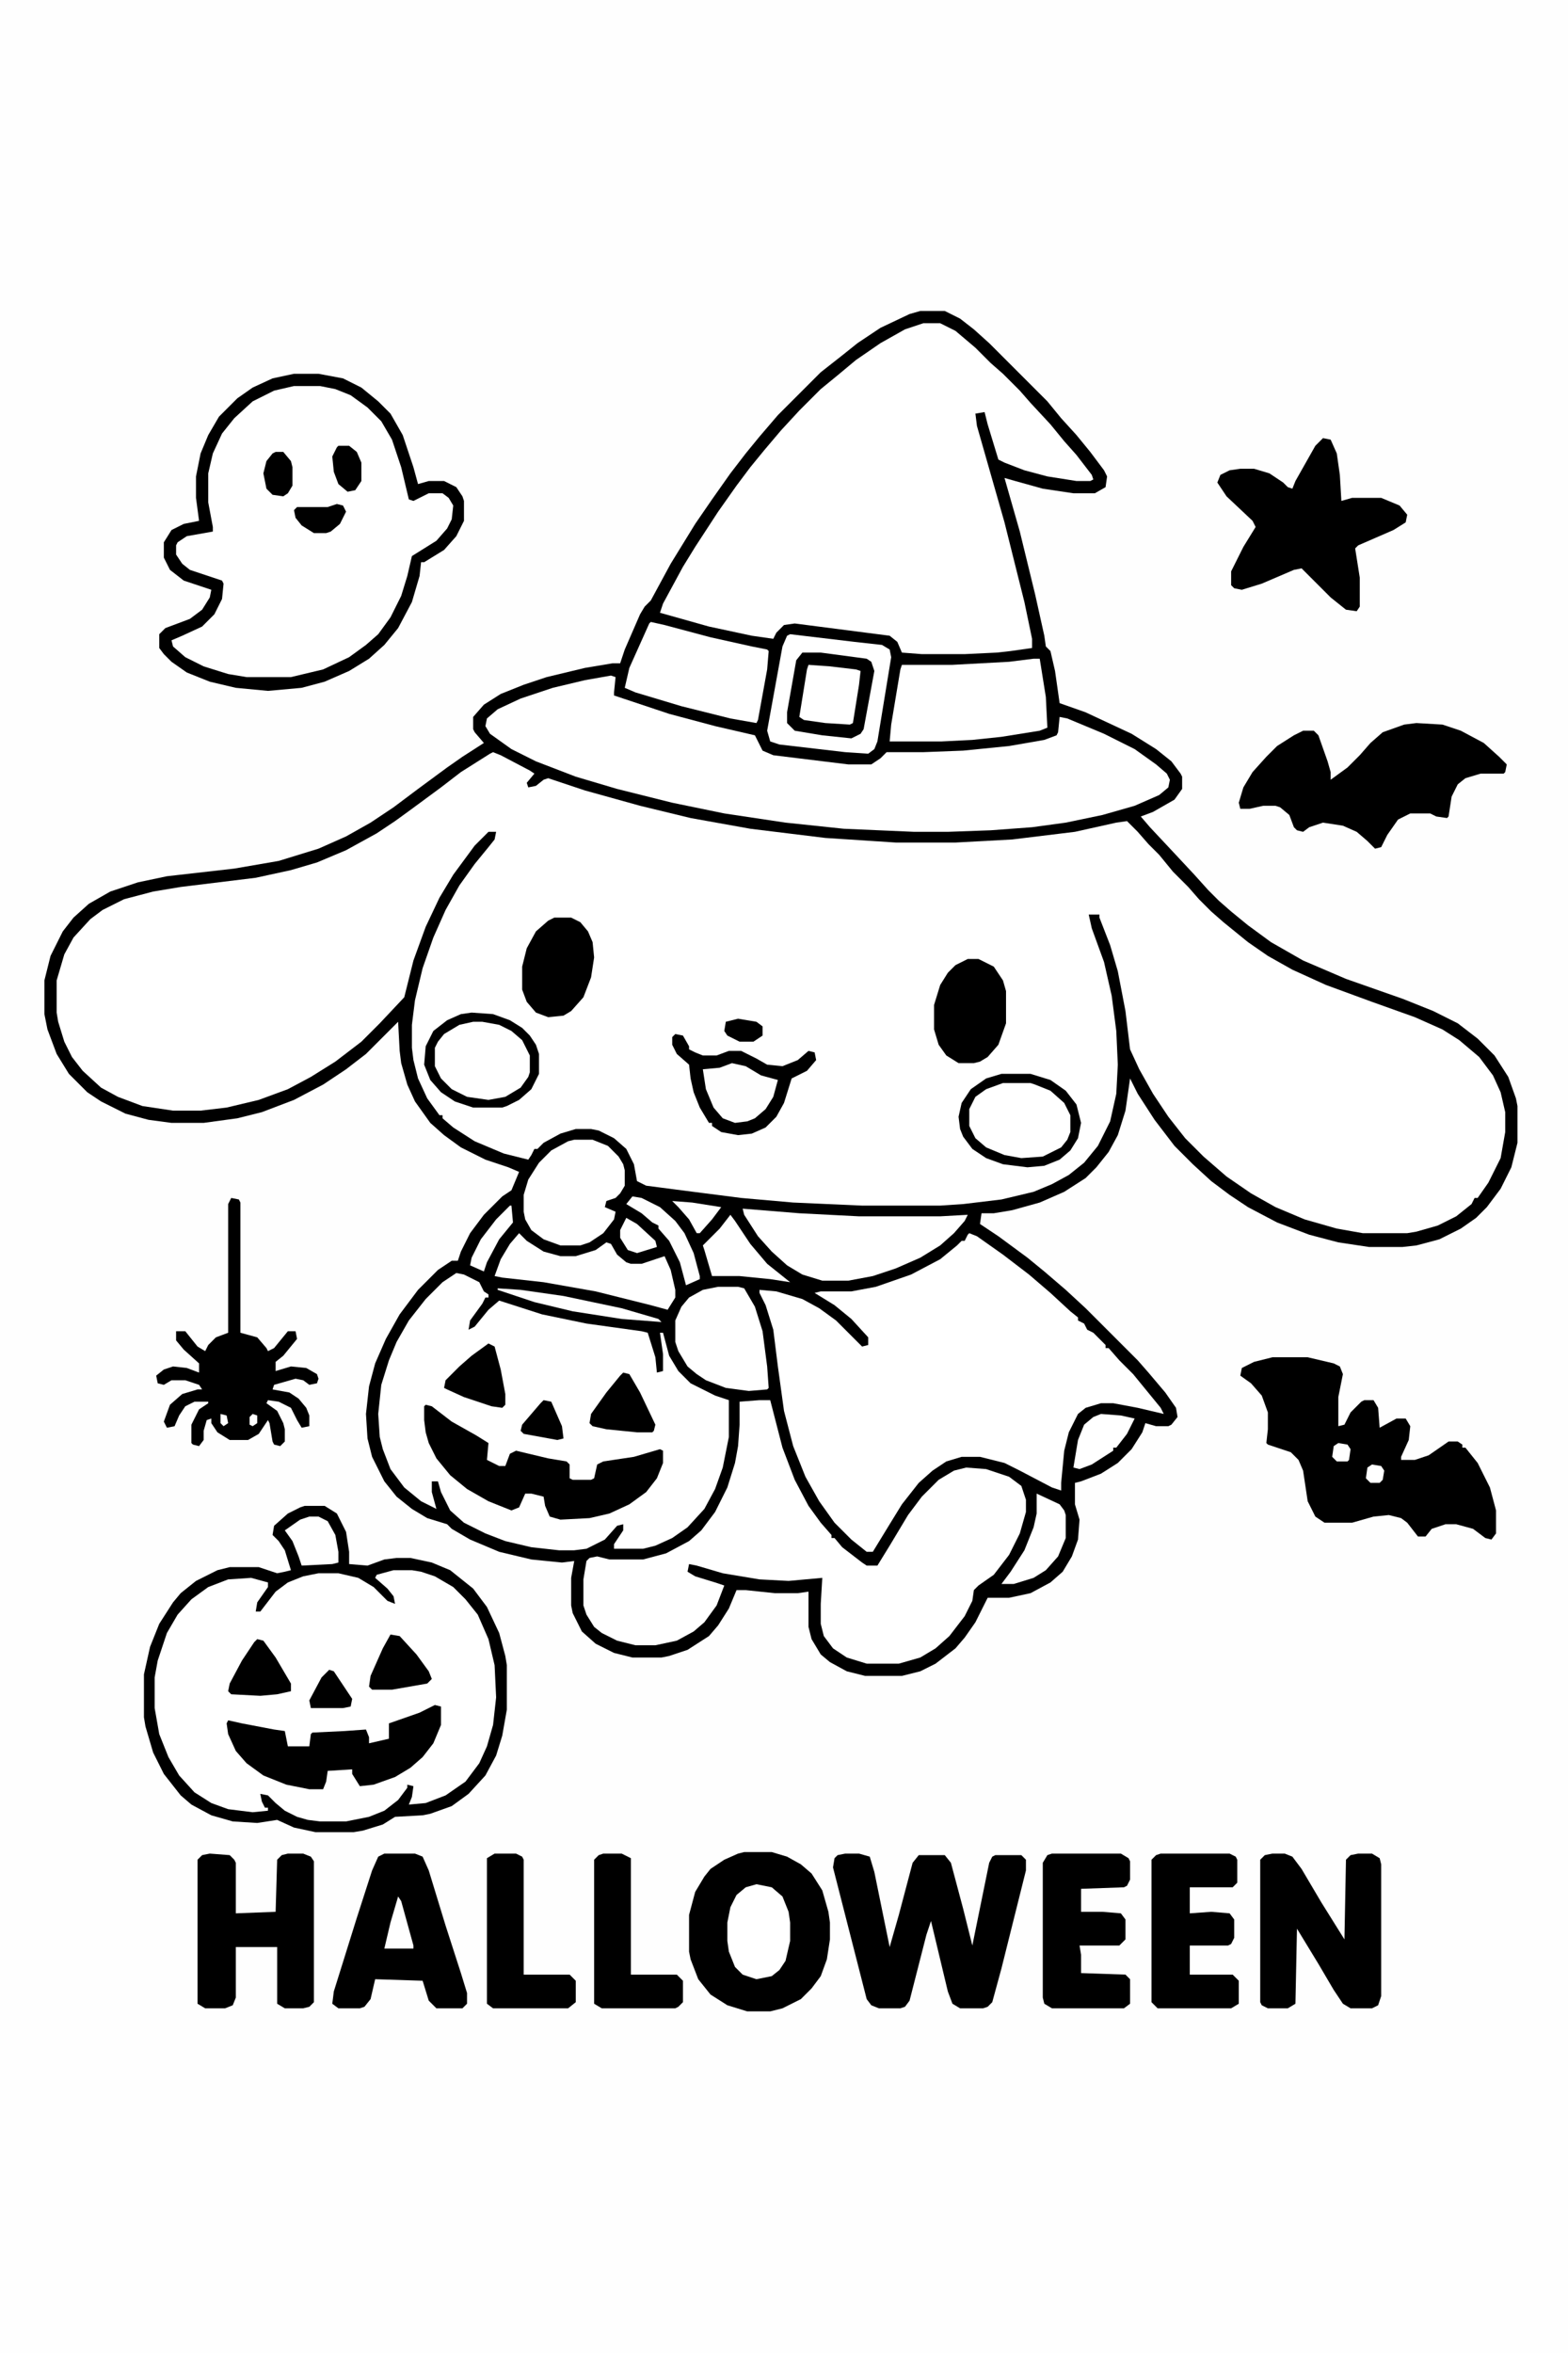
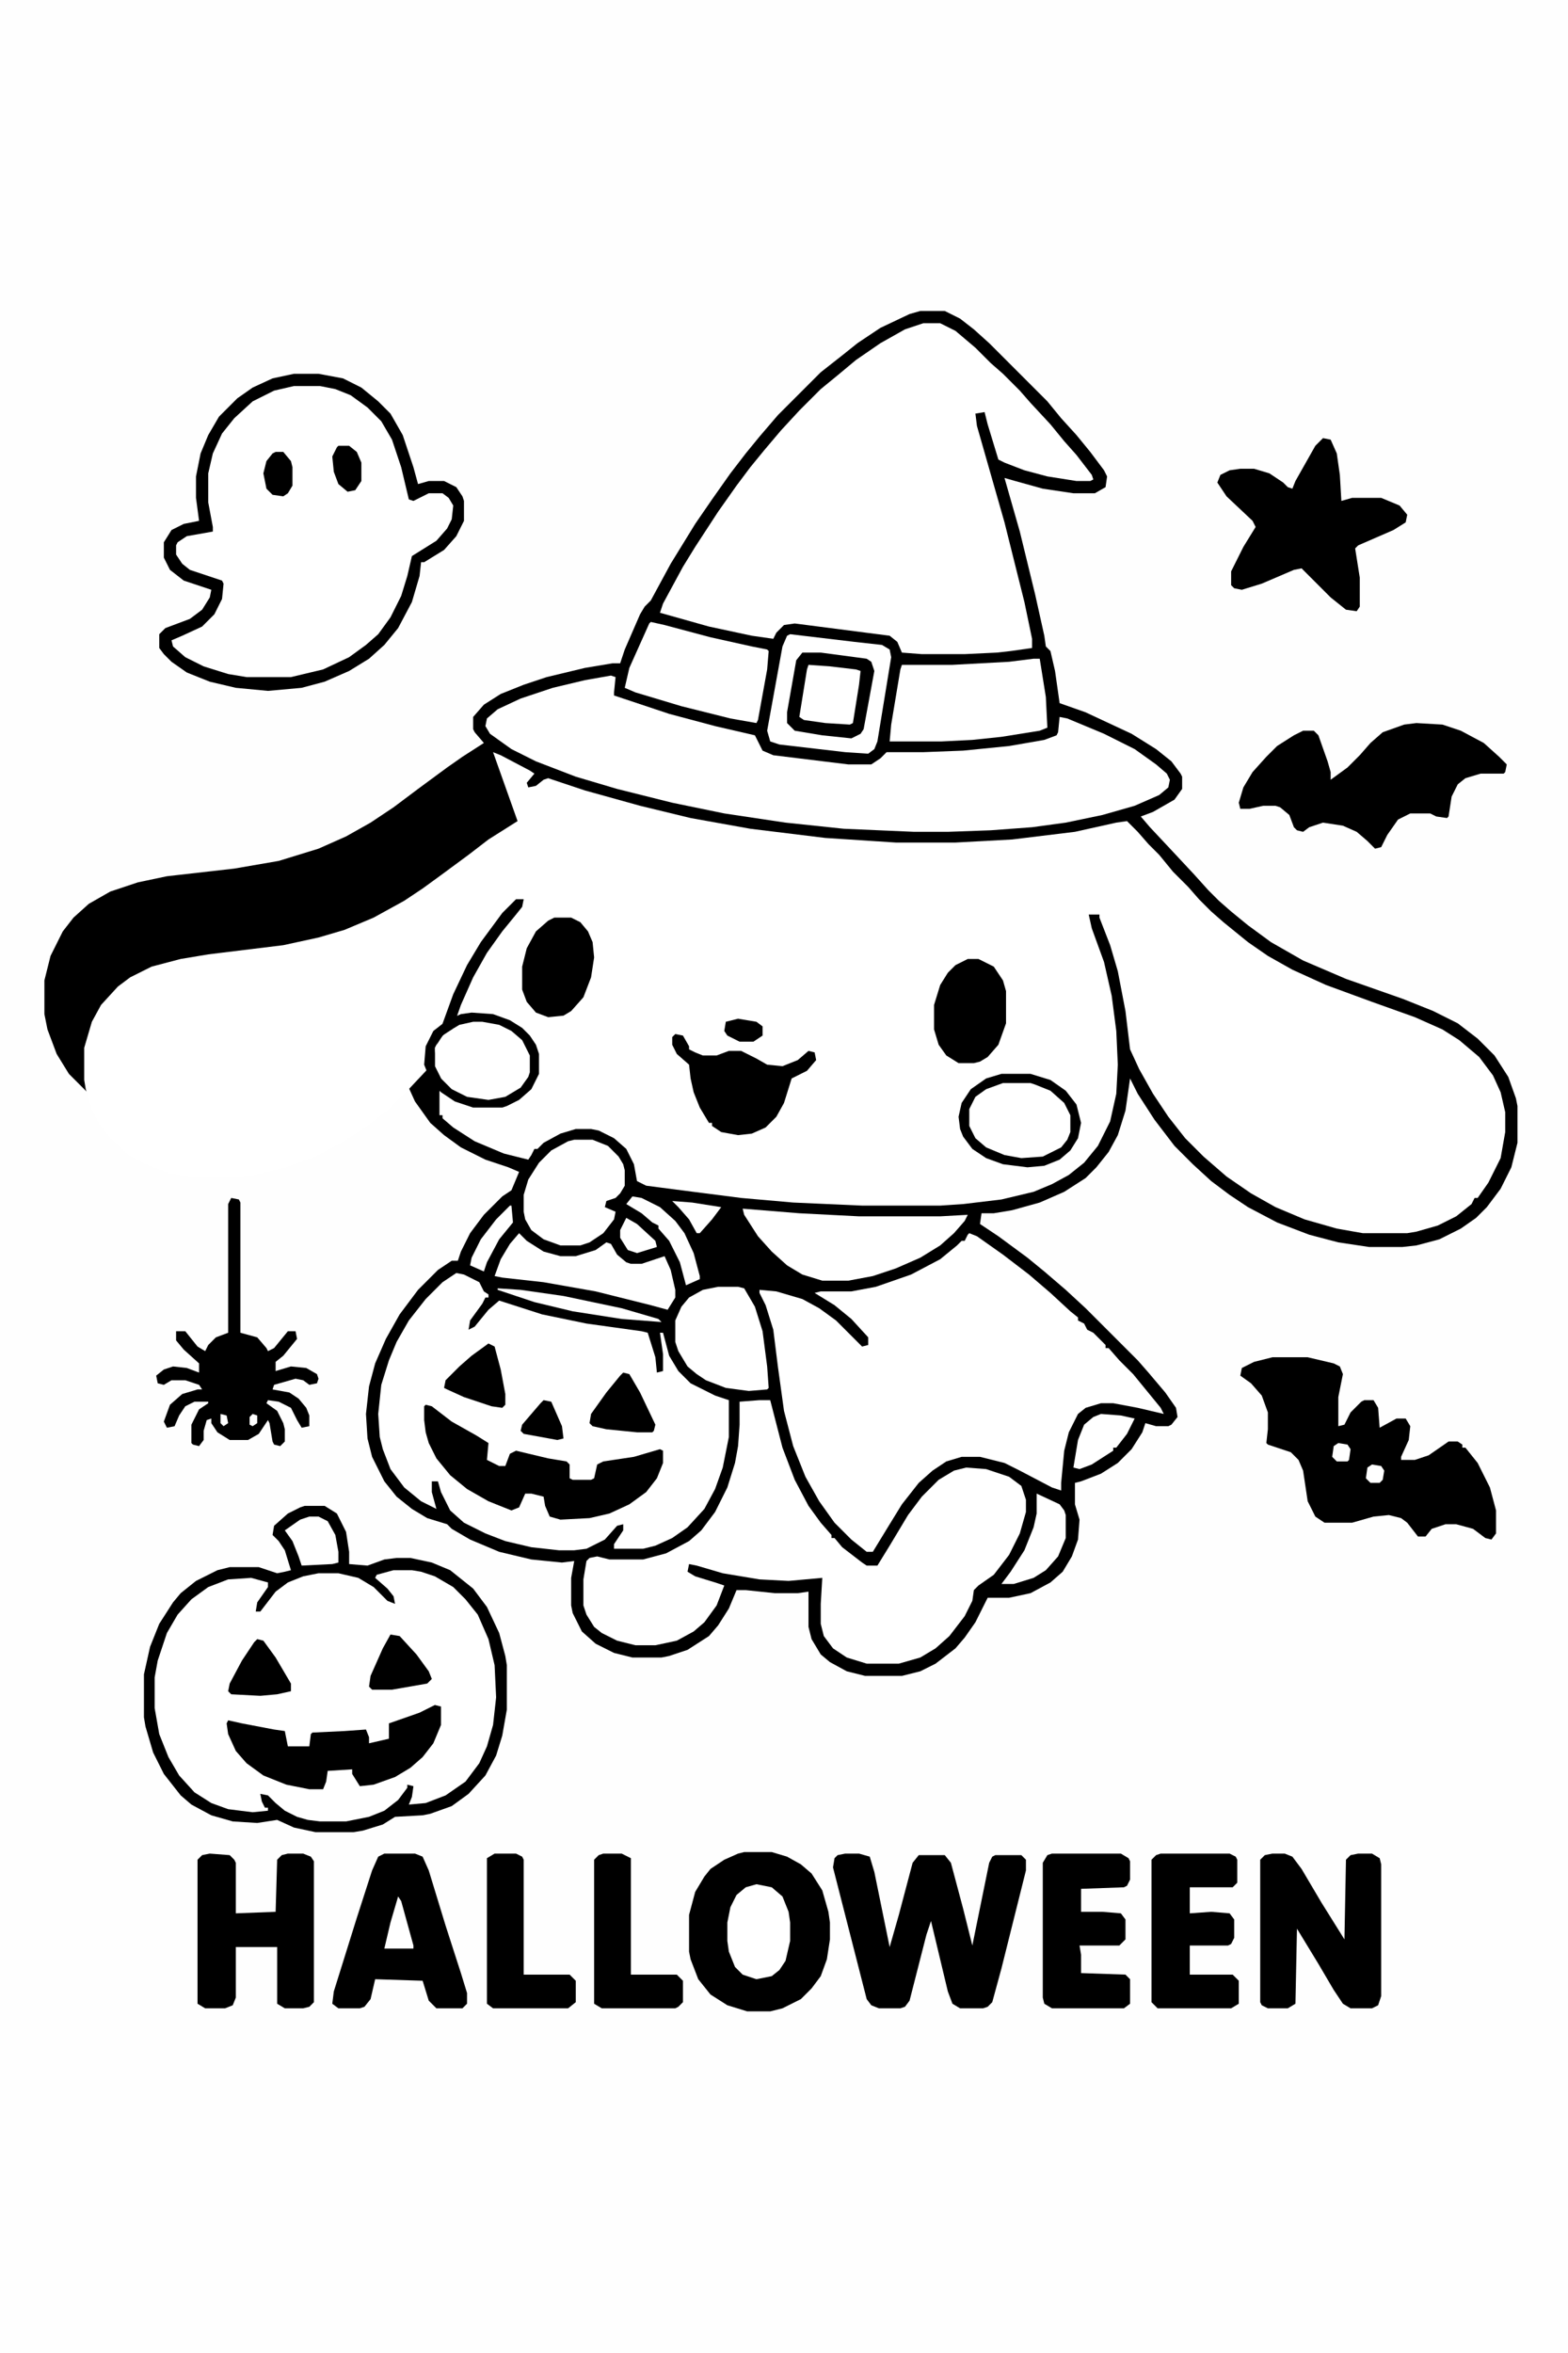
<svg xmlns="http://www.w3.org/2000/svg" version="1.1" viewBox="0 0 1024 1536" width="1024" height="1536">
  <path transform="translate(0)" d="m0 0h1024v1536h-1024z" fill="#FEFEFE" />
  <path transform="translate(601,203)" d="m0 0h16l10 5 9 7 10 9 38 38 9 11 10 11 9 11 9 12 2 4-1 7-7 4h-14l-20-3-18-5-7-2 10 35 10 41 6 27 1 7 3 3 3 13 3 21 17 6 30 14 16 10 10 8 6 8 1 2v8l-5 7-14 8-8 3 6 7 15 16 14 15 9 10 7 7 8 7 11 9 15 11 21 12 28 12 37 13 20 8 16 8 13 10 11 11 9 14 5 14 1 5v24l-4 16-7 14-9 12-7 7-10 7-14 7-15 4-9 1h-22l-20-3-19-5-21-8-19-10-12-8-12-9-12-11-12-12-13-17-11-17-5-10-3 21-5 16-6 11-8 10-7 7-14 9-16 7-18 5-12 2h-8l-1 7 12 8 19 14 11 9 14 12 13 12 34 34 7 8 11 13 7 10 1 6-4 5-2 1h-8l-7-2-2 6-7 11-9 9-11 7-13 5-4 1v14l3 10-1 13-4 11-6 10-8 7-13 7-14 3h-14l-8 16-7 10-6 7-13 10-10 5-12 3h-24l-12-3-11-6-6-5-6-10-2-8v-23l-7 1h-15l-19-2h-6l-5 12-7 11-6 7-14 9-12 4-5 1h-19l-12-3-12-6-9-8-6-12-1-5v-18l2-11-8 1-20-2-21-5-19-8-12-7-3-3-13-4-10-6-10-8-8-10-8-16-3-12-1-16 2-18 4-15 7-16 9-16 12-16 13-13 9-6h4l2-6 6-12 9-12 12-12 6-4 5-12-7-3-15-5-16-8-11-8-9-8-10-14-5-11-4-14-1-8-1-19-21 21-13 10-15 10-19 10-21 8-16 4-22 3h-21l-15-2-15-4-16-8-9-6-12-12-8-13-6-16-2-10v-22l4-16 8-16 7-9 10-9 14-8 18-6 19-4 44-5 29-5 26-8 18-8 16-9 15-10 16-12 19-14 10-7 14-9-6-7-1-2v-8l7-8 11-7 15-6 15-5 25-6 18-3h5l3-9 10-23 3-5 4-4 13-24 16-26 11-16 12-17 10-13 9-11 12-14 28-28 14-11 10-8 15-10 19-9z" />
-   <path transform="translate(322,491)" d="m0 0 5 2 19 10 3 2-5 6 1 3 5-1 5-4 3-1 24 8 36 10 33 8 39 7 49 6 46 3h39l37-2 41-5 27-6 7-1 7 7 7 8 7 7 9 11 10 10 7 8 8 8 8 7 16 13 13 9 16 9 22 10 30 11 28 10 18 8 11 7 13 11 9 12 5 11 3 13v13l-3 17-8 16-7 10h-2l-2 4-10 8-12 6-14 4-6 1h-29l-17-3-21-6-19-8-16-9-16-11-15-13-12-12-11-14-10-15-9-16-6-13-3-25-5-26-5-17-7-18v-2h-7l2 9 8 22 5 22 3 23 1 22-1 19-4 18-8 16-9 11-10 8-11 6-12 5-21 5-25 3-15 1h-51l-45-2-34-3-39-5-23-3-6-3-2-11-5-10-8-7-10-5-5-1h-10l-10 3-11 6-4 4h-2l-2 4-2 3-16-4-19-8-14-9-7-6v-2h-2l-8-11-6-13-3-12-1-8v-15l2-16 5-21 7-20 8-18 9-16 10-14 9-11 4-5 1-5h-5l-9 9-14 19-9 15-9 19-8 22-6 24-16 17-12 12-17 13-16 10-15 8-19 7-21 5-17 2h-18l-20-3-16-6-11-6-12-11-7-9-5-10-4-13-1-6v-21l5-17 6-11 11-12 8-6 14-7 19-5 18-3 49-6 23-5 17-5 19-8 20-11 12-8 11-8 19-14 13-10 19-12z" fill="#fff" />
+   <path transform="translate(322,491)" d="m0 0 5 2 19 10 3 2-5 6 1 3 5-1 5-4 3-1 24 8 36 10 33 8 39 7 49 6 46 3h39l37-2 41-5 27-6 7-1 7 7 7 8 7 7 9 11 10 10 7 8 8 8 8 7 16 13 13 9 16 9 22 10 30 11 28 10 18 8 11 7 13 11 9 12 5 11 3 13v13l-3 17-8 16-7 10h-2l-2 4-10 8-12 6-14 4-6 1h-29l-17-3-21-6-19-8-16-9-16-11-15-13-12-12-11-14-10-15-9-16-6-13-3-25-5-26-5-17-7-18v-2h-7l2 9 8 22 5 22 3 23 1 22-1 19-4 18-8 16-9 11-10 8-11 6-12 5-21 5-25 3-15 1h-51l-45-2-34-3-39-5-23-3-6-3-2-11-5-10-8-7-10-5-5-1h-10l-10 3-11 6-4 4h-2l-2 4-2 3-16-4-19-8-14-9-7-6v-2h-2v-15l2-16 5-21 7-20 8-18 9-16 10-14 9-11 4-5 1-5h-5l-9 9-14 19-9 15-9 19-8 22-6 24-16 17-12 12-17 13-16 10-15 8-19 7-21 5-17 2h-18l-20-3-16-6-11-6-12-11-7-9-5-10-4-13-1-6v-21l5-17 6-11 11-12 8-6 14-7 19-5 18-3 49-6 23-5 17-5 19-8 20-11 12-8 11-8 19-14 13-10 19-12z" fill="#fff" />
  <path transform="translate(199,983)" d="m0 0h13l8 5 6 12 2 13v8l12 1 11-4 8-1h9l14 3 12 5 15 12 9 12 8 17 4 15 1 6v29l-3 17-4 13-7 13-11 12-11 8-14 5-5 1-18 1-8 5-13 4-6 1h-25l-14-3-11-5-13 2-16-1-14-4-13-7-7-6-11-14-7-14-5-17-1-6v-28l4-18 6-15 9-14 5-6 10-8 14-7 8-2h19l12 4 5-1 4-1-4-13-4-6-4-4 1-6 9-8 8-4z" fill="#fff" />
  <path transform="translate(603,211)" d="m0 0h11l10 5 13 11 10 10 8 7 11 11 7 8 13 14 9 11 8 9 10 13 1 3-2 1h-9l-19-3-15-4-13-5-4-2-7-23-2-8-6 1 1 8 18 63 13 52 5 24v6l-14 2-9 1-21 1h-28l-13-1-3-7-5-4-62-8-7 1-5 5-2 4-14-2-28-6-32-9 2-6 13-24 8-13 15-23 12-17 9-12 9-11 11-13 12-13 14-14 11-9 12-10 16-11 16-9z" fill="#fff" />
  <path transform="translate(298,831)" d="m0 0 5 1 10 5 3 6 3 2v2h-2l-2 4-8 11-1 6 4-2 9-11 7-6 28 9 29 6 36 5 4 1 5 16 1 10 4-1v-11l-2-14h2l4 15 6 10 8 8 16 8 9 3v24l-4 20-5 14-7 13-11 12-10 7-11 5-8 2h-19v-3l6-9v-4l-4 1-8 9-12 6-8 1h-10l-18-2-17-4-13-5-14-7-9-8-6-12-2-7h-4v7l3 11-10-5-11-9-9-12-5-13-2-8-1-15 2-19 5-16 5-12 8-14 11-14 11-11z" fill="#fff" />
  <path transform="translate(192,244)" d="m0 0h16l16 3 12 6 11 9 8 8 8 14 7 21 3 11 7-2h10l8 4 4 6 1 3v13l-5 10-8 9-13 8h-2l-1 9-5 17-9 17-9 11-10 9-13 8-16 7-15 4-22 2-21-2-17-4-15-6-10-7-5-5-3-4v-9l4-4 16-6 8-6 5-8 1-5-18-6-9-7-4-8v-10l5-8 8-4 10-2-2-15v-14l3-15 5-12 7-12 12-12 10-7 13-6z" fill="#fff" />
  <path transform="translate(633,805)" d="m0 0 5 2 17 12 17 13 14 12 13 12 5 4v2l4 2 2 4 4 2 8 8v2h2l7 8 9 9 18 22 2 4-17-4-16-3h-8l-10 3-5 4-6 12-3 12-2 21v5l-6-2-21-11-10-5-16-4h-12l-10 3-9 6-9 8-11 14-8 13-11 18h-4l-10-8-11-11-10-14-9-16-8-20-6-23-4-29-3-24-5-16-4-8v-2l11 1 17 5 11 6 11 8 17 17 4-1v-5l-11-12-11-9-13-8 4-1h20l16-3 23-8 19-10 11-9 3-3h2l2-4z" fill="#fff" />
  <path transform="translate(399,441)" d="m0 0 3 1-1 10v2l36 12 30 8 26 6 5 10 7 3 49 6h15l6-4 4-4h24l26-1 30-3 23-4 8-3 1-2 1-10 5 1 24 10 20 10 14 10 7 6 2 4-1 5-6 5-16 7-21 6-24 5-22 3-27 2-28 1h-22l-46-2-38-4-40-6-34-7-36-9-27-8-26-10-16-8-14-10-3-5 1-5 7-6 15-7 21-7 21-5z" fill="#fff" />
  <path transform="translate(496,914)" d="m0 0h7l8 31 8 21 9 17 8 11 7 8v2h2l5 6 13 10 3 2h7l8-13 12-20 9-12 11-11 10-6 8-2 13 1 15 5 8 6 3 9v8l-4 14-7 14-10 13-10 7-3 3-1 7-5 10-10 13-9 8-10 6-14 4h-21l-13-4-9-6-6-8-2-8v-13l1-17-22 2-19-1-24-4-17-5-5-1-1 5 5 3 13 4 6 2-5 13-8 11-7 6-11 6-14 3h-13l-12-3-10-5-5-4-5-8-2-6v-17l2-12 2-2 5-1 8 2h22l15-4 15-8 8-7 9-12 8-16 5-16 2-11 1-14v-15z" fill="#fff" />
  <path transform="translate(831,886)" d="m0 0h23l17 4 4 2 2 5-3 15v19l4-1 4-8 7-7 2-1h6l3 5 1 13 11-6h6l3 5-1 9-5 11v2h9l9-3 13-9h6l3 2v2h2l8 10 8 16 4 15v15l-3 4-4-1-8-6-11-3h-7l-9 3-4 5h-5l-7-9-4-3-8-2-10 1-14 4h-18l-6-4-5-10-3-20-3-7-5-5-15-5-1-1 1-9v-11l-4-11-7-8-7-5 1-5 8-4z" />
  <path transform="translate(486,1209)" d="m0 0h18l10 3 9 5 7 6 7 11 4 14 1 7v11l-2 13-4 11-6 8-7 7-12 6-8 2h-15l-13-4-11-7-8-10-5-13-1-5v-24l4-15 6-10 4-5 9-6 9-4z" />
  <path transform="translate(552,1210)" d="m0 0h9l7 2 3 10 10 49 6-21 9-34 4-5h17l4 5 8 30 6 24 11-54 2-4 2-1h17l3 3v7l-16 64-6 22-3 3-3 1h-15l-5-3-3-8-11-46-3 9-11 43-3 4-3 1h-14l-5-2-3-4-22-86 1-6 2-2z" />
  <path transform="translate(925,472)" d="m0 0 17 1 12 4 15 8 10 9 5 5-1 5-1 1h-15l-10 3-5 4-4 8-2 13-1 1-7-1-4-2h-13l-8 4-7 10-4 8-4 1-5-5-7-6-9-4-13-2-9 3-4 3-4-1-2-2-3-8-6-5-3-1h-8l-9 2h-6l-1-4 3-10 6-10 9-10 7-7 11-7 6-3h7l3 3 6 17 2 7v5l11-8 8-8 7-8 8-7 14-5z" />
  <path transform="translate(199,983)" d="m0 0h13l8 5 6 12 2 13v8l12 1 11-4 8-1h9l14 3 12 5 15 12 9 12 8 17 4 15 1 6v29l-3 17-4 13-7 13-11 12-11 8-14 5-5 1-18 1-8 5-13 4-6 1h-25l-14-3-11-5-13 2-16-1-14-4-13-7-7-6-11-14-7-14-5-17-1-6v-28l4-18 6-15 9-14 5-6 10-8 14-7 8-2h19l12 4 5-1 4-1-4-13-4-6-4-4 1-6 9-8 8-4zm58 42-11 3-1 2 8 7 4 5 1 5-5-2-9-9-10-6-13-3h-13l-10 2-10 4-8 6-10 13h-3l1-6 7-10v-3l-11-3-15 1-13 5-11 8-9 10-7 12-6 18-2 11v20l3 17 6 15 7 12 10 11 11 7 11 4 16 2 10-1v-2h-2l-2-4-1-5 5 1 5 5 6 5 8 4 7 2 8 1h17l15-3 10-4 9-7 6-8v-2l4 1-1 7-2 5 11-1 13-5 13-9 9-12 5-11 4-14 2-18-1-21-4-17-7-16-8-10-8-8-12-7-9-3-6-1z" />
  <path transform="translate(864,286)" d="m0 0 5 1 4 9 2 14 1 17 7-2h19l12 5 5 6-1 5-8 5-23 10-2 2 3 19v19l-2 3-7-1-10-8-19-19-5 1-21 9-13 4-5-1-2-2v-9l8-16 8-13-2-4-17-16-6-9 2-5 6-3 7-1h9l10 3 9 6 3 3 3 1 2-5 13-23z" />
  <path transform="translate(831,1210)" d="m0 0h8l5 2 6 8 13 22 15 24 1-52 3-3 5-1h9l5 3 1 4v86l-2 6-4 2h-14l-5-3-6-9-10-17-14-23-1 49-5 3h-13l-4-2-1-2v-93l3-3z" />
  <path transform="translate(137,1210)" d="m0 0 13 1 3 3 1 2v33l26-1 1-34 3-3 4-1h10l5 2 2 3v92l-3 3-4 1h-12l-5-3v-37h-27v33l-2 5-5 2h-13l-5-3v-94l3-3z" />
  <path transform="translate(251,1210)" d="m0 0h20l5 2 4 9 11 36 10 31 4 13v7l-3 3h-17l-5-5-4-13-31-1-3 13-4 5-3 1h-14l-4-3 1-8 15-48 10-31 4-9z" />
  <path transform="translate(192,244)" d="m0 0h16l16 3 12 6 11 9 8 8 8 14 7 21 3 11 7-2h10l8 4 4 6 1 3v13l-5 10-8 9-13 8h-2l-1 9-5 17-9 17-9 11-10 9-13 8-16 7-15 4-22 2-21-2-17-4-15-6-10-7-5-5-3-4v-9l4-4 16-6 8-6 5-8 1-5-18-6-9-7-4-8v-10l5-8 8-4 10-2-2-15v-14l3-15 5-12 7-12 12-12 10-7 13-6zm0 8-13 3-14 7-12 11-8 10-6 13-3 13v19l3 16v3l-17 3-6 4-1 2v6l4 6 5 4 21 7 1 2-1 10-5 10-8 8-13 6-7 3 1 4 8 7 12 6 16 5 12 2h29l21-5 17-8 11-8 8-7 8-11 7-14 4-13 3-13 16-10 7-8 3-6 1-9-3-5-4-3h-9l-10 5-3-1-5-21-6-18-7-12-9-9-11-8-10-4-10-2z" />
  <path transform="translate(516,414)" d="m0 0 42 5 18 2 5 3 1 5-9 55-2 5-4 3-15-1-43-5-6-2-2-7 10-55 3-7z" />
  <path transform="translate(151,782)" d="m0 0 5 1 1 2v85l11 3 6 7 1 2 4-2 9-11h5l1 5-9 11-5 4v6l10-3 10 1 7 4 1 3-1 3-5 1-4-3-5-1-14 4-1 3 11 2 6 4 5 6 2 5v7l-5 1-3-5-4-8-8-4-7-1-1 2 7 5 4 8 1 4v8l-3 3-4-1-1-2-2-12-1-2-6 9-7 4h-12l-8-5-4-6v-3l-3 1-2 7v6l-3 4-4-1-1-1v-12l5-10 6-4v-1h-9l-6 3-4 6-3 7-5 1-2-4 4-11 8-7 10-3h3l-2-3-9-3h-9l-5 3-4-1-1-5 5-4 6-2 9 1 8 3v-6l-10-9-5-6v-6h6l8 10 5 3 2-4 5-5 8-3v-84z" />
  <path transform="translate(675,430)" d="m0 0h4l4 25 1 20-5 2-25 4-19 2-20 1h-34l1-11 6-36 1-3h33l37-2z" fill="#fff" />
  <path transform="translate(278,917)" d="m0 0 4 1 13 10 16 9 8 5-1 11 8 4h4l3-8 4-2 21 5 12 2 2 2v9l2 1h12l2-1 2-9 4-2 20-3 17-5 2 1v8l-4 10-7 9-11 8-13 6-13 3-19 1-7-2-3-7-1-6-8-2h-4l-4 9-5 2-15-6-14-8-11-9-9-11-5-10-2-7-1-8v-9z" />
  <path transform="translate(758,1210)" d="m0 0h45l4 2 1 2v15l-3 3h-28v17l14-1 12 1 3 4v12l-2 4-2 1h-25v19h28l4 4v15l-5 3h-48l-4-4v-93l3-3z" />
  <path transform="translate(687,1210)" d="m0 0h45l5 3 1 2v12l-2 4-2 1-28 1v15h14l12 1 3 4v13l-4 4h-26l1 6v12l29 1 3 3v16l-4 3h-47l-5-3-1-4v-88l3-5z" />
  <path transform="translate(485,789)" d="m0 0 37 3 39 2h53l18-1-2 4-7 8-9 8-13 8-16 7-15 5-16 3h-17l-13-4-10-6-10-9-9-10-9-14z" fill="#fff" />
  <path transform="translate(425,406)" d="m0 0 9 2 30 8 27 6 10 2 1 1-1 12-6 33-1 2-17-3-32-8-30-9-7-3 3-13 13-29z" fill="#fff" />
  <path transform="translate(284,1113)" d="m0 0 4 1v12l-5 12-7 9-8 7-10 6-14 5-9 1-5-8v-3l-16 1-1 7-2 5h-9l-15-3-15-6-11-8-7-8-5-11-1-7 1-2 9 2 21 4 7 1 2 10h14l1-8 1-1 21-1 14-1 2 5v4l13-3v-10l20-7z" />
  <path transform="translate(375,744)" d="m0 0h12l10 4 7 7 3 5 1 4v10l-3 5-3 3-6 2-1 4 7 3-1 5-7 9-9 6-6 2h-13l-11-4-8-6-4-7-1-5v-11l3-10 7-11 8-8 11-6z" fill="#fff" />
  <path transform="translate(469,840)" d="m0 0h13l4 1 7 12 5 16 3 23 1 14-1 1-12 1-15-2-13-5-6-4-6-5-6-10-2-6v-14l4-9 5-6 9-5z" fill="#fff" />
  <path transform="translate(323,1210)" d="m0 0h14l4 2 1 2v75h30l4 4v14l-5 4h-49l-4-3v-95z" />
  <path transform="translate(394,1210)" d="m0 0h12l6 3v76h30l4 4v14l-3 3-2 1h-48l-5-3v-94l3-3z" />
  <path transform="translate(441,675)" d="m0 0 5 1 4 7v2l4 2 5 2h9l8-3h8l10 5 7 4 10 1 10-4 7-6 4 1 1 5-6 7-10 5-5 16-5 9-7 7-9 4-9 1-11-2-6-4v-2h-2l-6-10-4-10-2-9-1-9-8-7-3-6v-5z" />
  <path transform="translate(339,805)" d="m0 0 5 5 11 7 11 3h10l13-4 7-5 3 1 4 7 6 5 3 1h7l15-5 4 9 3 13v5l-5 8-11-3-36-9-34-6-27-3-5-1 4-11 6-10z" fill="#fff" />
  <path transform="translate(655,707)" d="m0 0h18l11 4 8 6 5 6 2 5v11l-4 8-9 6-5 2-14 1-14-3-12-6-6-7-2-5v-11l4-8 9-6z" fill="#fff" />
  <path transform="translate(632,626)" d="m0 0h7l10 5 6 9 2 7v21l-5 14-7 8-5 3-4 1h-10l-8-5-5-7-3-10v-16l4-13 5-8 5-5z" />
  <path transform="translate(309,667)" d="m0 0 13 1 10 4 8 6 5 8 1 3v11l-5 9-9 6-12 3-11-1-11-4-10-9-4-8v-12l5-8 9-6 5-2z" fill="#fff" />
  <path transform="translate(516,414)" d="m0 0 42 5 18 2 5 3 1 5-9 55-2 5-4 3-15-1-43-5-6-2-2-7 10-55 3-7zm8 12-4 5-6 34v7l5 5 18 3 19 2 6-3 2-3 7-38-2-6-3-2-30-4z" fill="#fff" />
  <path transform="translate(362,599)" d="m0 0h11l6 3 5 6 3 7 1 10-2 13-5 13-8 9-5 3-10 1-8-3-6-7-3-8v-15l3-12 6-11 8-7z" />
  <path transform="translate(494,1230)" d="m0 0 10 2 7 6 4 10 1 7v12l-3 13-4 6-5 4-10 2-9-3-5-5-4-10-1-7v-12l2-10 4-8 6-5z" fill="#fff" />
-   <path transform="translate(478,694)" d="m0 0 9 2 10 6 11 3-3 11-5 8-7 6-5 2-8 1-8-3-6-7-5-12-2-13 11-1z" fill="#FEFEFE" />
  <path transform="translate(528,434)" d="m0 0 14 1 17 2 3 1-1 9-4 25-2 1-16-1-14-2-3-2 5-31z" fill="#fff" />
  <path transform="translate(654,701)" d="m0 0h19l13 4 10 7 7 9 3 12-2 10-5 8-7 6-10 4-11 1-16-2-11-4-9-6-6-8-2-5-1-8 2-9 6-9 10-7zm1 6-11 4-7 5-4 8v11l4 8 7 6 12 5 11 2 14-1 12-6 4-5 2-5v-11l-4-8-9-8-10-4-3-1z" />
  <path transform="translate(308,661)" d="m0 0 14 1 11 4 8 5 5 5 4 6 2 6v13l-5 10-8 7-8 4-3 1h-19l-12-4-9-6-7-8-4-10 1-12 5-10 9-7 9-4zm1 6-9 2-10 6-4 5-2 4v12l4 8 7 7 10 5 14 2 11-2 10-6 5-7 1-3v-11l-5-10-7-6-8-4-11-2z" />
  <path transform="translate(677,975)" d="m0 0 15 7 3 4 1 3v15l-5 12-8 9-8 5-13 4h-8l6-8 9-14 6-15 2-9z" fill="#fff" />
-   <path transform="translate(477,793)" d="m0 0 3 4 10 15 11 13 15 12-13-2-20-2h-18l-5-17-1-3 11-11z" fill="#fff" />
  <path transform="translate(407,896)" d="m0 0 4 1 7 12 10 21-1 4-1 1h-10l-20-2-9-2-2-2 1-6 10-14 9-11z" />
  <path transform="translate(319,877)" d="m0 0 4 2 4 15 3 16v7l-2 2-7-1-18-6-11-5-2-1 1-5 9-9 8-7z" />
  <path transform="translate(168,1070)" d="m0 0 4 1 8 11 10 17v5l-9 2-11 1-19-1-2-2 1-5 8-15 8-12z" />
  <path transform="translate(255,1067)" d="m0 0 6 1 11 12 8 11 2 5-3 3-23 4h-13l-2-2 1-7 8-18z" />
  <path transform="translate(719,923)" d="m0 0 13 1 9 2-5 10-7 9h-2v2l-14 9-8 3-4-1 3-18 4-10 6-5z" fill="#fff" />
  <path transform="translate(202,990)" d="m0 0h6l6 3 5 9 2 11v7l-4 1-20 1-2-6-4-10-5-7 10-7z" fill="#fff" />
  <path transform="translate(413,781)" d="m0 0 6 1 12 6 10 9 6 8 6 13 4 15v2l-9 4-4-15-7-14-7-8v-2l-4-2-7-6-10-6z" fill="#FEFEFE" />
  <path transform="translate(325,841)" d="m0 0 15 1 28 4 38 8 24 7 2 2-26-2-32-5-25-6-24-8z" fill="#fff" />
-   <path transform="translate(215,1090)" d="m0 0 3 1 12 18-1 5-5 1h-21l-1-5 8-15z" />
  <path transform="translate(355,914)" d="m0 0 5 1 7 16 1 8-4 1-22-4-2-2 1-4 12-14z" />
-   <path transform="translate(220,329)" d="m0 0 4 1 2 4-4 8-6 5-3 1h-8l-8-5-4-5-1-5 2-2h20z" />
  <path transform="translate(221,291)" d="m0 0h7l5 4 3 7v12l-4 6-5 1-6-5-3-8-1-10 3-6z" />
  <path transform="translate(180,295)" d="m0 0h5l5 6 1 4v12l-3 5-3 2-7-1-4-4-2-10 2-8 4-5z" />
  <path transform="translate(333,787)" d="m0 0h1l1 11-9 11-8 15-2 6-9-4 1-5 6-12 10-13z" fill="#fff" />
  <path transform="translate(260,1238)" d="m0 0 2 3 8 29v2h-19l4-17z" fill="#fff" />
  <path transform="translate(409,795)" d="m0 0 7 4 12 11 1 4-13 4-6-2-5-8v-5z" fill="#fff" />
  <path transform="translate(482,665)" d="m0 0 12 2 4 3v6l-6 4h-9l-8-4-2-3 1-6z" />
  <path transform="translate(439,784)" d="m0 0 13 1 19 3-6 8-8 9h-2l-5-9-7-8z" fill="#fff" />
  <path transform="translate(874,942)" d="m0 0 6 1 2 3-1 7-1 1h-7l-3-3 1-7z" fill="#fff" />
  <path transform="translate(896,956)" d="m0 0 6 1 2 3-1 6-2 2h-6l-3-3 1-7z" fill="#fff" />
  <path transform="translate(165,923)" d="m0 0 3 1v5l-3 2-2-1v-5z" fill="#fff" />
  <path transform="translate(144,923)" d="m0 0 4 1 1 5-3 2-2-2z" fill="#fff" />
</svg>